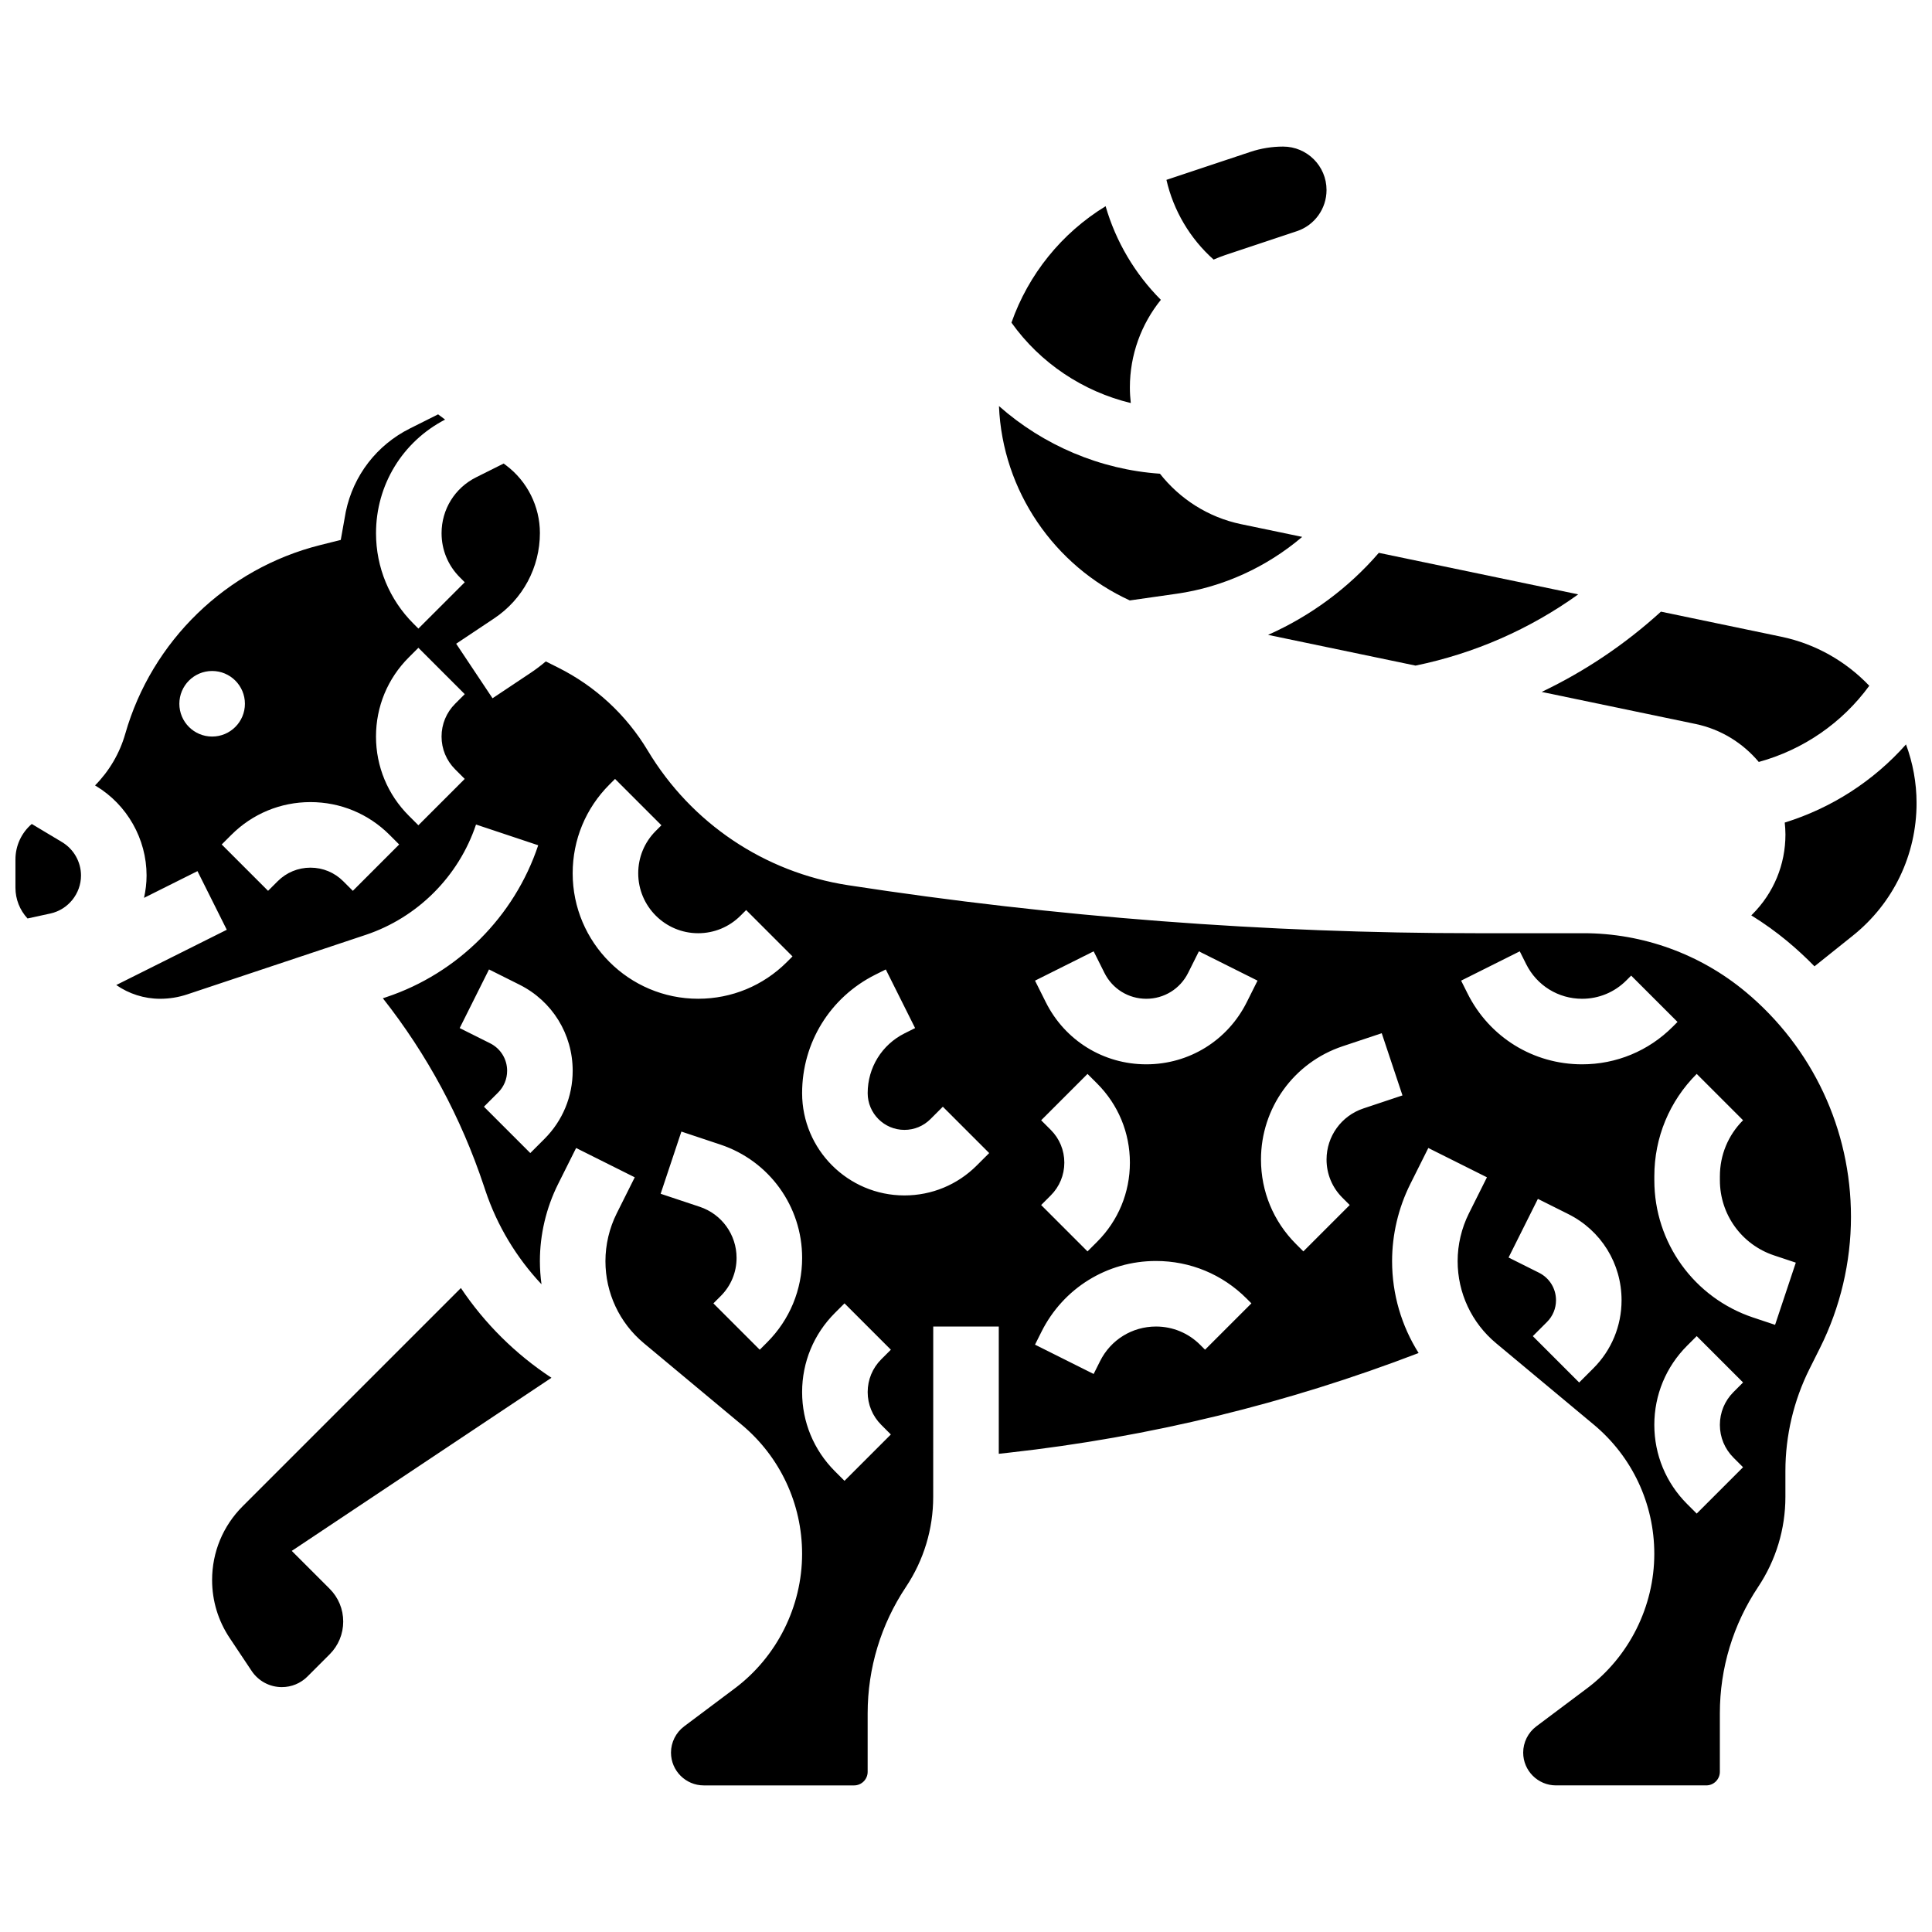
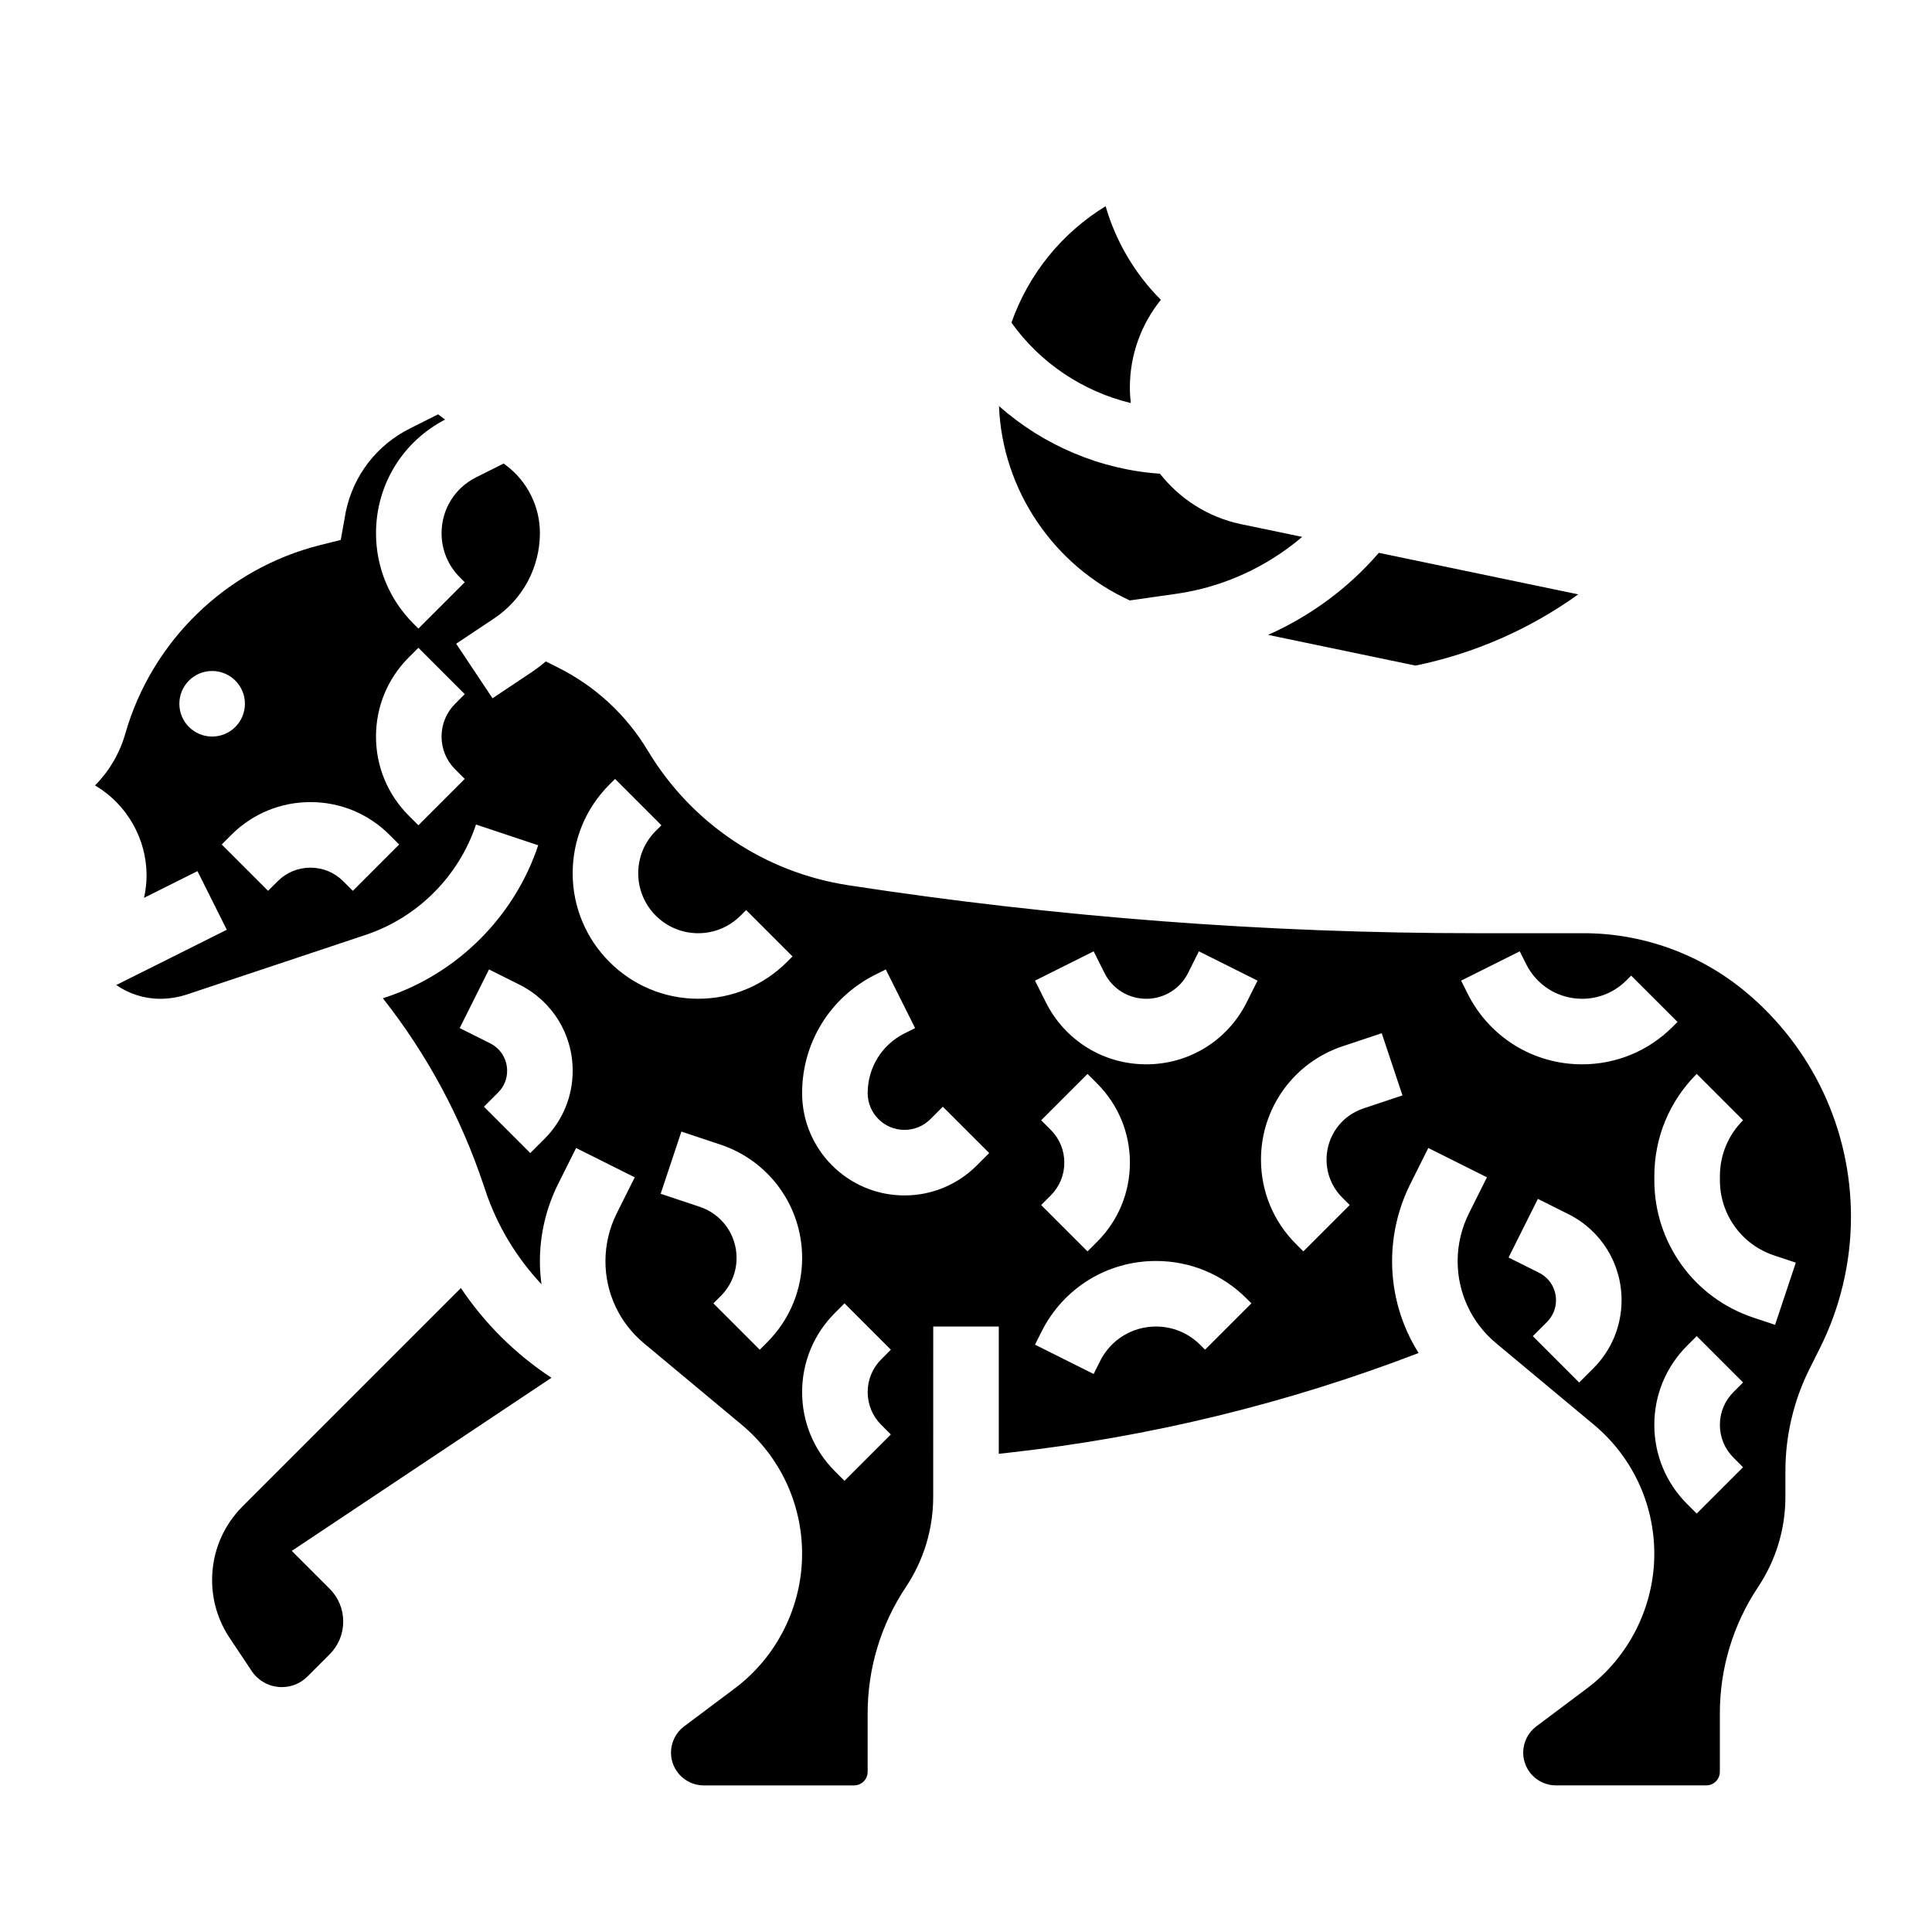
<svg xmlns="http://www.w3.org/2000/svg" width="800px" height="800px" version="1.1" viewBox="144 144 512 512">
  <defs>
    <clipPath id="b">
      <path d="m148.09 362h17.906v26h-17.906z" />
    </clipPath>
    <clipPath id="a">
-       <path d="m608 341h43.902v60h-43.902z" />
-     </clipPath>
+       </clipPath>
  </defs>
  <g clip-path="url(#b)">
-     <path d="m160.46 367.18-8.043-4.82c-2.688 2.305-4.324 5.707-4.324 9.406v7.477c0 3.055 1.141 5.93 3.199 8.164l6.062-1.32c4.699-1.023 8.113-5.258 8.113-10.07 0-3.602-1.922-6.988-5.008-8.836z" />
-   </g>
-   <path d="m465.62 212.79c1.016-0.441 2.047-0.852 3.109-1.207l18.949-6.316c4.707-1.566 7.867-5.953 7.867-10.914 0.004-6.348-5.16-11.508-11.504-11.508-2.957 0-5.879 0.473-8.688 1.41l-22.234 7.41c1.859 8.137 6.25 15.57 12.5 21.125z" />
+     </g>
  <path d="m519.13 320.39c15.641-3.219 30.281-9.656 43.113-18.875l-52.84-11.008c-8.047 9.34-18.137 16.766-29.352 21.742z" />
-   <path d="m593.34 335.86c6.731 1.402 12.547 5.062 16.754 10.066 11.789-3.242 22.078-10.328 29.285-20.188-6.137-6.434-14.176-11.094-23.32-13l-31.891-6.644c-9.492 8.652-20.137 15.797-31.605 21.273z" />
  <path d="m443.67 250.81c-0.152-1.359-0.242-2.734-0.242-4.129 0-8.68 3.027-16.801 8.211-23.223-6.879-6.891-11.938-15.465-14.641-24.809-11.672 7.133-20.457 18.066-24.953 30.852 7.617 10.707 18.973 18.258 31.625 21.309z" />
  <path d="m606.6 406.85c-12.023-10.02-27.266-15.539-42.914-15.539h-28.574c-55.508 0-111.47-4.277-166.34-12.719-22.195-3.414-41.551-16.418-53.105-35.672-5.676-9.461-13.891-17.066-23.758-22l-3.269-1.637c-1.281 1.082-2.621 2.106-4.035 3.047l-10.078 6.719-9.637-14.457 10.078-6.719c7.586-5.055 12.113-13.52 12.113-22.633 0-7.012-3.348-13.707-8.957-17.914l-0.648-0.484-7.301 3.652c-5.648 2.824-9.156 8.496-9.156 14.809 0 4.422 1.723 8.582 4.852 11.707l1.293 1.293-12.285 12.281-1.293-1.293c-6.406-6.406-9.938-14.93-9.938-23.992 0-12.762 7.004-24.242 18.305-30.105l-1.852-1.387-7.453 3.734c-8.801 4.402-14.996 12.438-17.008 22.059l-1.336 7.484-5.449 1.367c-24.832 6.223-44.625 25.387-51.66 50.012-1.5 5.242-4.289 9.918-8.008 13.684l0.207 0.125c8.297 4.973 13.449 14.07 13.449 23.742 0 2.023-0.25 4.004-0.676 5.926l14.164-7.082 7.769 15.539-29.289 14.645c3.344 2.32 7.371 3.644 11.617 3.644 2.449 0 4.867-0.391 7.195-1.168l47.277-15.762c13.738-4.578 24.672-15.516 29.25-29.25l16.48 5.496c-6.297 18.895-21.34 33.941-40.238 40.238l-0.93 0.309c11.73 14.895 20.711 31.566 26.762 49.723l0.398 1.191c3.129 9.395 8.27 17.84 14.879 24.879-0.27-2.016-0.426-4.059-0.426-6.121 0-7.055 1.668-14.117 4.82-20.43l4.781-9.562 15.539 7.769-4.781 9.562c-1.953 3.91-2.988 8.285-2.988 12.656 0 8.426 3.711 16.352 10.184 21.746l25.898 21.582c10.191 8.492 16.035 20.969 16.035 34.234 0 13.953-6.664 27.281-17.828 35.652l-13.445 10.082c-2.176 1.633-3.473 4.231-3.473 6.949 0 4.789 3.898 8.688 8.688 8.688h39.832c1.984 0 3.598-1.613 3.598-3.598v-15.488c0-11.965 3.508-23.551 10.145-33.508 4.727-7.094 7.227-15.348 7.227-23.871l0.008-45.141h17.371v33.727l2.781-0.309c37.172-4.129 73.605-13.012 108.48-26.398-4.543-7.203-7.031-15.605-7.031-24.344 0-7.055 1.668-14.117 4.82-20.43l4.781-9.562 15.539 7.769-4.781 9.562c-1.953 3.91-2.988 8.285-2.988 12.656 0 8.426 3.711 16.352 10.184 21.746l25.898 21.582c10.191 8.492 16.035 20.969 16.035 34.234 0 13.953-6.664 27.281-17.828 35.652l-13.445 10.082c-2.176 1.633-3.473 4.231-3.473 6.949 0 4.789 3.898 8.688 8.688 8.688h39.832c1.984 0 3.598-1.613 3.598-3.598v-15.488c0-11.965 3.508-23.551 10.145-33.508 4.727-7.094 7.227-15.348 7.227-23.871v-6.875c0-9.328 2.207-18.672 6.379-27.016l2.801-5.598c5.363-10.723 8.195-22.727 8.195-34.719 0.008-23.102-10.172-44.836-27.926-59.629zm-415.07-76.344c0-4.797 3.891-8.688 8.688-8.688s8.688 3.891 8.688 8.688c0 4.797-3.891 8.688-8.688 8.688-4.801 0-8.688-3.891-8.688-8.688zm45.977 49.574-2.543-2.543c-2.32-2.32-5.406-3.598-8.688-3.598s-6.367 1.277-8.688 3.598l-2.547 2.543-12.285-12.285 2.547-2.543c5.602-5.602 13.051-8.688 20.969-8.688 7.922 0 15.367 3.086 20.969 8.688l2.543 2.543zm27.109-32.203 2.543 2.543-12.285 12.285-2.543-2.543c-5.602-5.602-8.688-13.051-8.688-20.973s3.086-15.371 8.688-20.973l2.547-2.543 12.285 12.285-2.547 2.547c-2.32 2.32-3.598 5.406-3.598 8.688s1.281 6.363 3.598 8.684zm23.676 97.938-3.758 3.758-12.285-12.285 3.758-3.758c1.539-1.539 2.387-3.582 2.387-5.758 0-3.106-1.727-5.894-4.5-7.285l-8.07-4.035 7.769-15.539 8.07 4.035c8.699 4.352 14.105 13.098 14.105 22.824-0.004 6.812-2.656 13.223-7.477 18.043zm7.473-70.387c0-8.883 3.461-17.234 9.742-23.516l1.488-1.488 12.285 12.285-1.492 1.492c-3 3-4.652 6.988-4.652 11.23 0 8.758 7.125 15.883 15.883 15.883 4.242 0 8.23-1.652 11.23-4.652l1.488-1.488 12.285 12.285-1.492 1.492c-6.277 6.273-14.629 9.73-23.512 9.73-18.336 0-33.254-14.918-33.254-33.254zm51.539 124.3-1.961 1.965-12.285-12.285 1.961-1.961c2.695-2.695 4.18-6.281 4.18-10.094 0-6.152-3.922-11.594-9.762-13.539l-10.359-3.453 5.496-16.48 10.359 3.453c12.941 4.316 21.641 16.379 21.641 30.023-0.004 8.445-3.297 16.391-9.27 22.371zm30.238 21.879 2.543 2.543-12.285 12.285-2.543-2.543c-5.602-5.602-8.688-13.051-8.688-20.973s3.086-15.371 8.688-20.973l2.547-2.543 12.285 12.285-2.547 2.543c-2.32 2.32-3.598 5.406-3.598 8.688s1.277 6.363 3.598 8.688zm25.312-68.746c-5.121 5.121-11.93 7.941-19.172 7.941-14.949 0-27.113-12.164-27.113-27.113 0-13.379 7.434-25.402 19.398-31.387l2.777-1.387 7.769 15.539-2.777 1.387c-6.039 3.019-9.793 9.094-9.793 15.848 0 5.371 4.371 9.742 9.742 9.742 2.602 0 5.047-1.016 6.887-2.852l3.289-3.289 12.285 12.285zm60.496 48.824-1.293-1.293c-3.125-3.125-7.285-4.848-11.707-4.848-6.312 0-11.988 3.508-14.812 9.156l-1.711 3.418-15.539-7.769 1.711-3.418c5.785-11.57 17.418-18.758 30.352-18.758 9.062 0 17.586 3.531 23.992 9.938l1.293 1.293zm-40.887-58.258-2.543-2.543 12.285-12.285 2.543 2.543c5.602 5.602 8.688 13.051 8.688 20.973 0 7.922-3.086 15.371-8.688 20.973l-2.547 2.543-12.285-12.285 2.543-2.543c2.32-2.32 3.598-5.406 3.598-8.688 0.004-3.281-1.273-6.367-3.594-8.688zm51.938-33.828c-5.074 10.148-15.277 16.457-26.625 16.457-11.348 0-21.551-6.305-26.625-16.457l-2.859-5.719 15.539-7.769 2.859 5.719c2.113 4.227 6.363 6.856 11.086 6.856 4.727 0 8.973-2.625 11.086-6.856l2.859-5.719 15.539 7.769zm30.91 28.152c-5.84 1.945-9.762 7.387-9.762 13.539 0 3.812 1.484 7.398 4.18 10.094l1.961 1.961-12.285 12.285-1.961-1.961c-5.977-5.977-9.27-13.926-9.27-22.379 0-13.645 8.695-25.707 21.641-30.023l10.359-3.453 5.496 16.48zm60.945 68.867-3.758 3.758-12.285-12.285 3.758-3.758c1.539-1.539 2.387-3.582 2.387-5.758 0-3.106-1.727-5.894-4.5-7.285l-8.07-4.035 7.769-15.539 8.07 4.035c8.699 4.352 14.105 13.098 14.105 22.824-0.004 6.812-2.656 13.223-7.477 18.043zm-2.984-80.562c-12.934 0-24.566-7.188-30.348-18.758l-1.711-3.418 15.539-7.769 1.711 3.418c2.824 5.644 8.5 9.156 14.812 9.156 4.422 0 8.582-1.723 11.711-4.852l1.289-1.289 12.285 12.281-1.293 1.293c-6.41 6.406-14.934 9.938-23.996 9.938zm40.113 104.23 2.543 2.543-12.285 12.285-2.543-2.543c-5.602-5.602-8.688-13.051-8.688-20.973s3.086-15.371 8.688-20.973l2.547-2.543 12.285 12.285-2.547 2.547c-2.32 2.32-3.598 5.406-3.598 8.688s1.277 6.363 3.598 8.684zm16.523-51.672-5.492 16.48-5.781-1.926c-15.684-5.227-26.219-19.848-26.219-36.375v-1.086c0-10.242 3.988-19.871 11.23-27.113l12.285 12.285c-3.961 3.961-6.141 9.227-6.141 14.828v1.086c0 9.039 5.762 17.035 14.34 19.895z" />
  <path d="m443.41 303.12 12.449-1.777c12.285-1.754 23.852-7.082 33.234-15.062l-16.211-3.375c-8.734-1.82-16.234-6.703-21.484-13.367-15.863-1.09-30.902-7.531-42.66-17.926 0.922 22.488 14.68 42.359 34.672 51.508z" />
  <g clip-path="url(#a)">
    <path d="m649.11 341.28c-8.605 9.691-19.684 16.844-32.137 20.711 0.109 1.039 0.188 2.086 0.188 3.148 0 7.992-3.113 15.504-8.762 21.156l-0.289 0.289c3.348 2.07 6.566 4.371 9.617 6.91 2.504 2.086 4.879 4.289 7.129 6.594l10.156-8.125c10.738-8.59 16.898-21.406 16.898-35.16-0.008-5.41-0.992-10.645-2.801-15.523z" />
  </g>
  <path d="m266.14 485.34-57.828 57.828c-5.223 5.223-8.102 12.168-8.102 19.559 0 5.481 1.605 10.785 4.644 15.34l5.836 8.754c1.789 2.68 4.781 4.281 8 4.281 2.566 0 4.981-1 6.797-2.816l5.871-5.871c2.32-2.32 3.598-5.406 3.598-8.688s-1.277-6.367-3.598-8.688l-10.039-10.035 68.82-45.879c-9.496-6.242-17.668-14.336-24-23.785z" />
</svg>